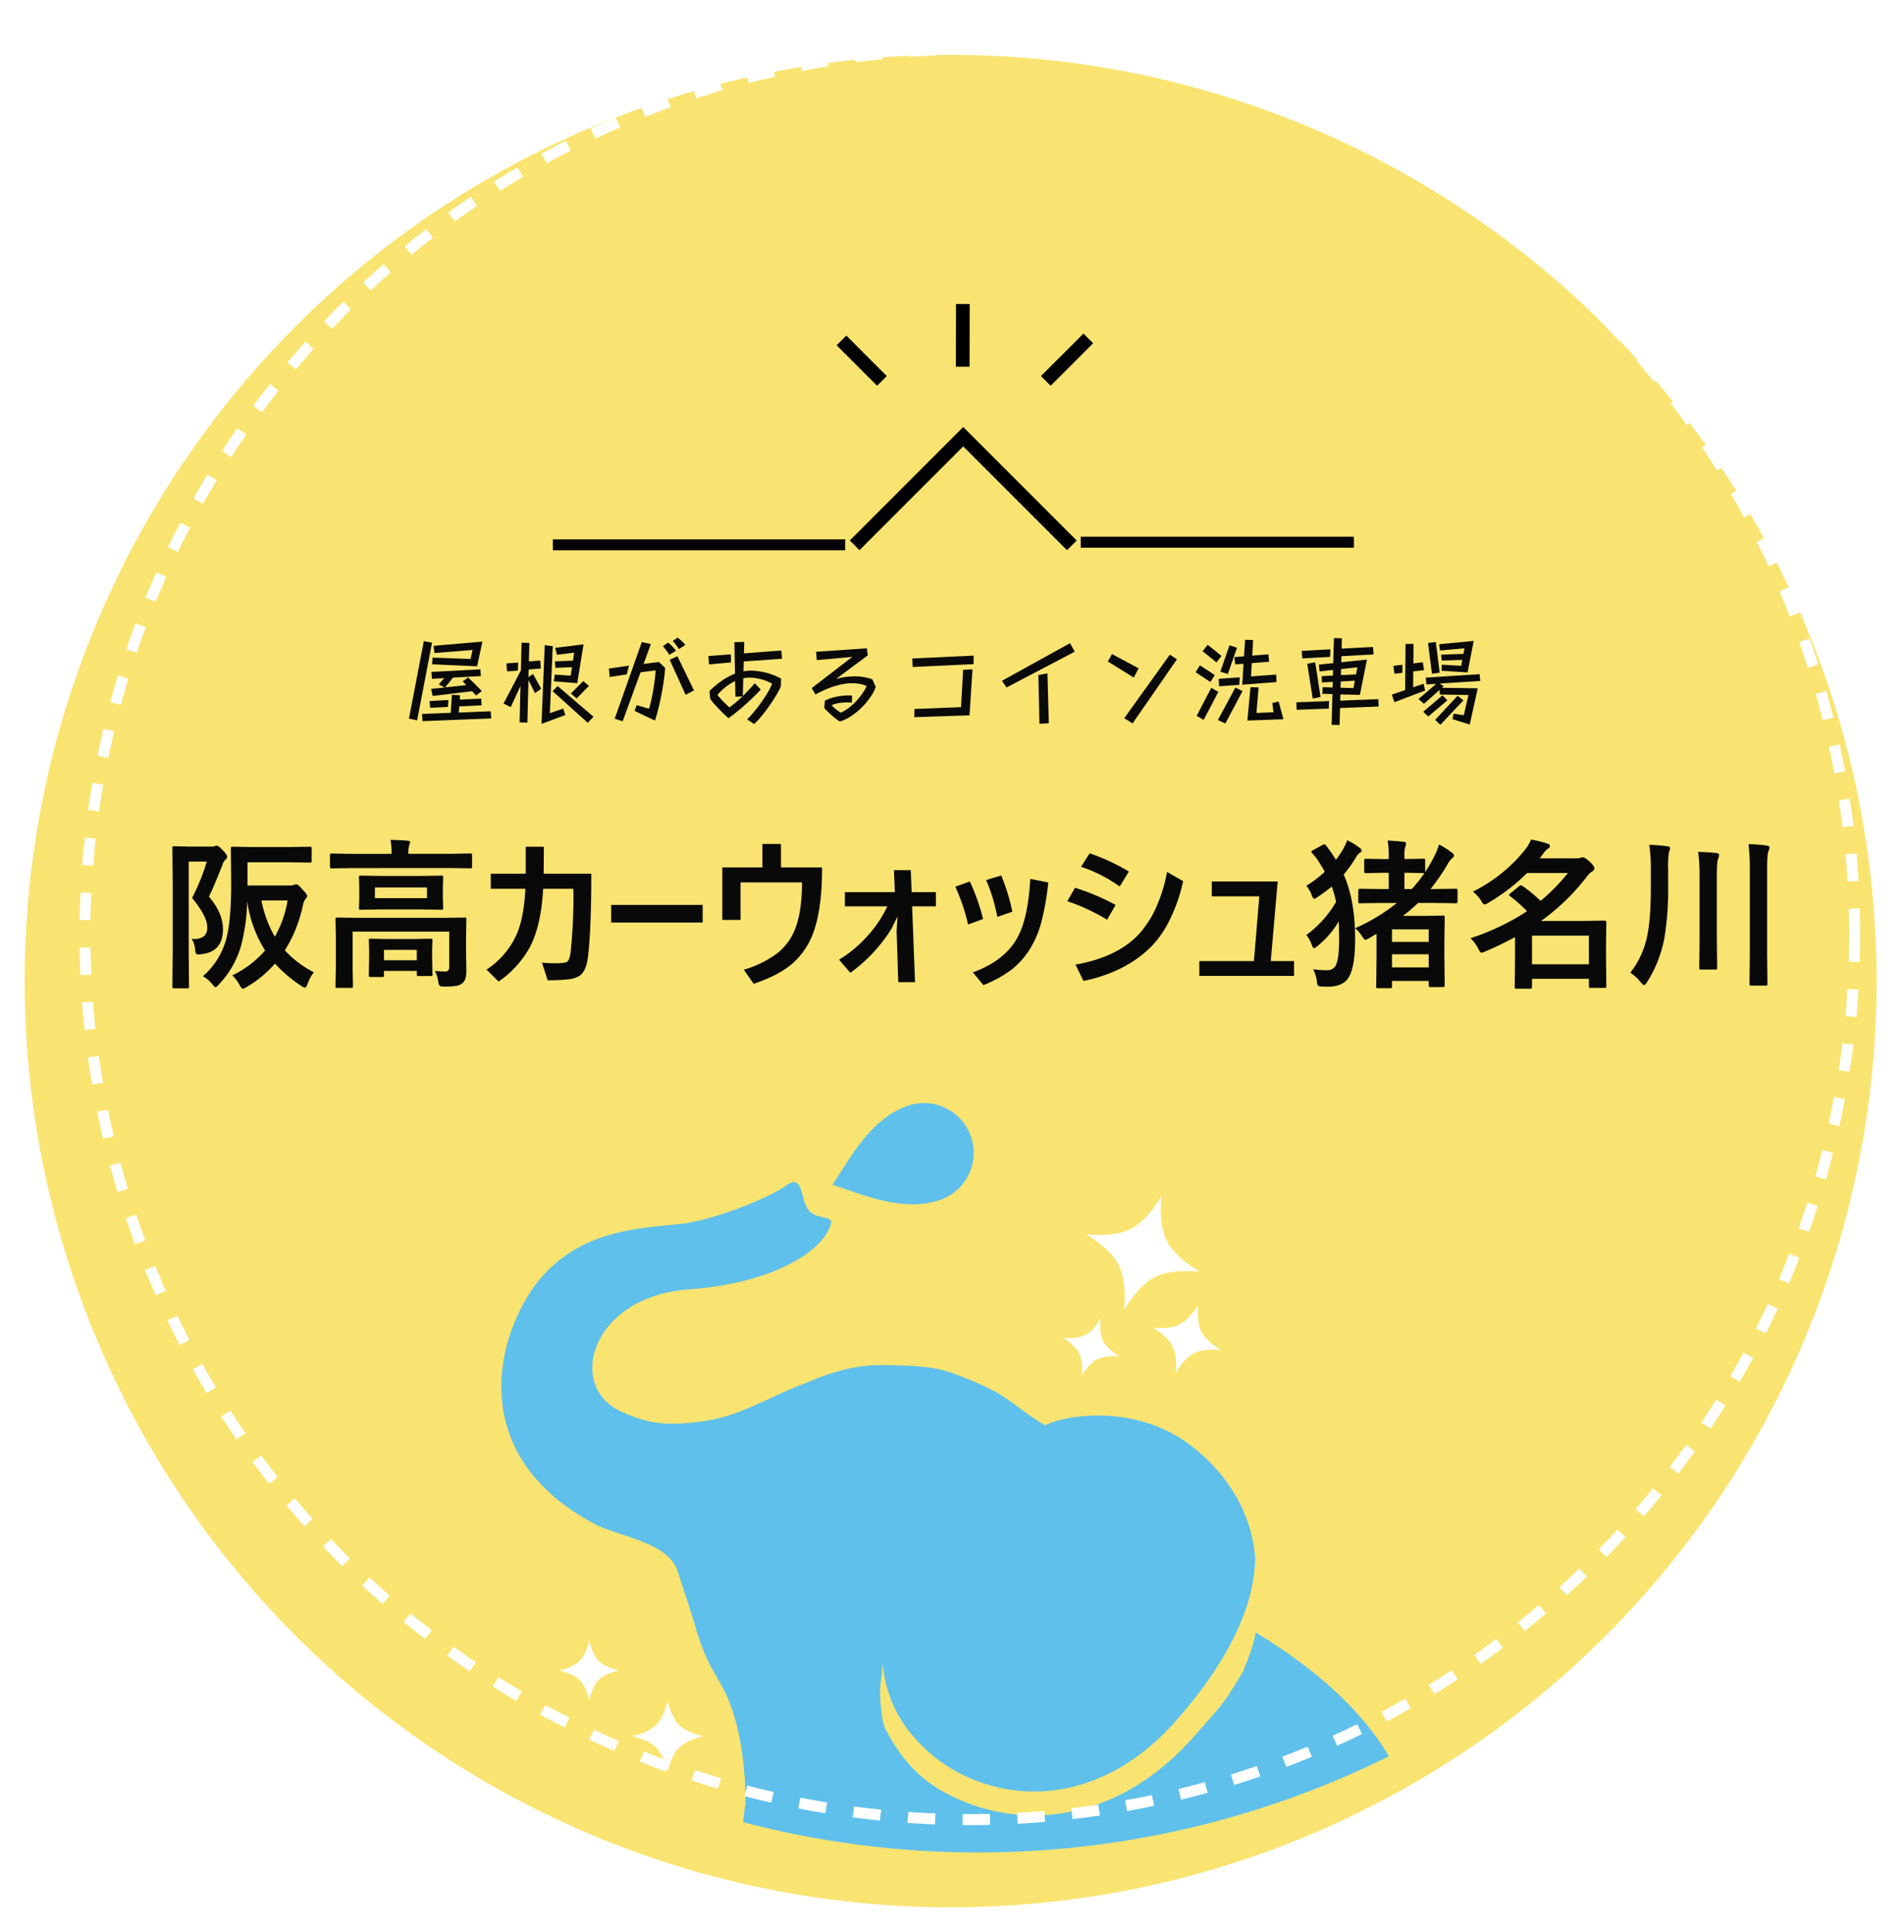
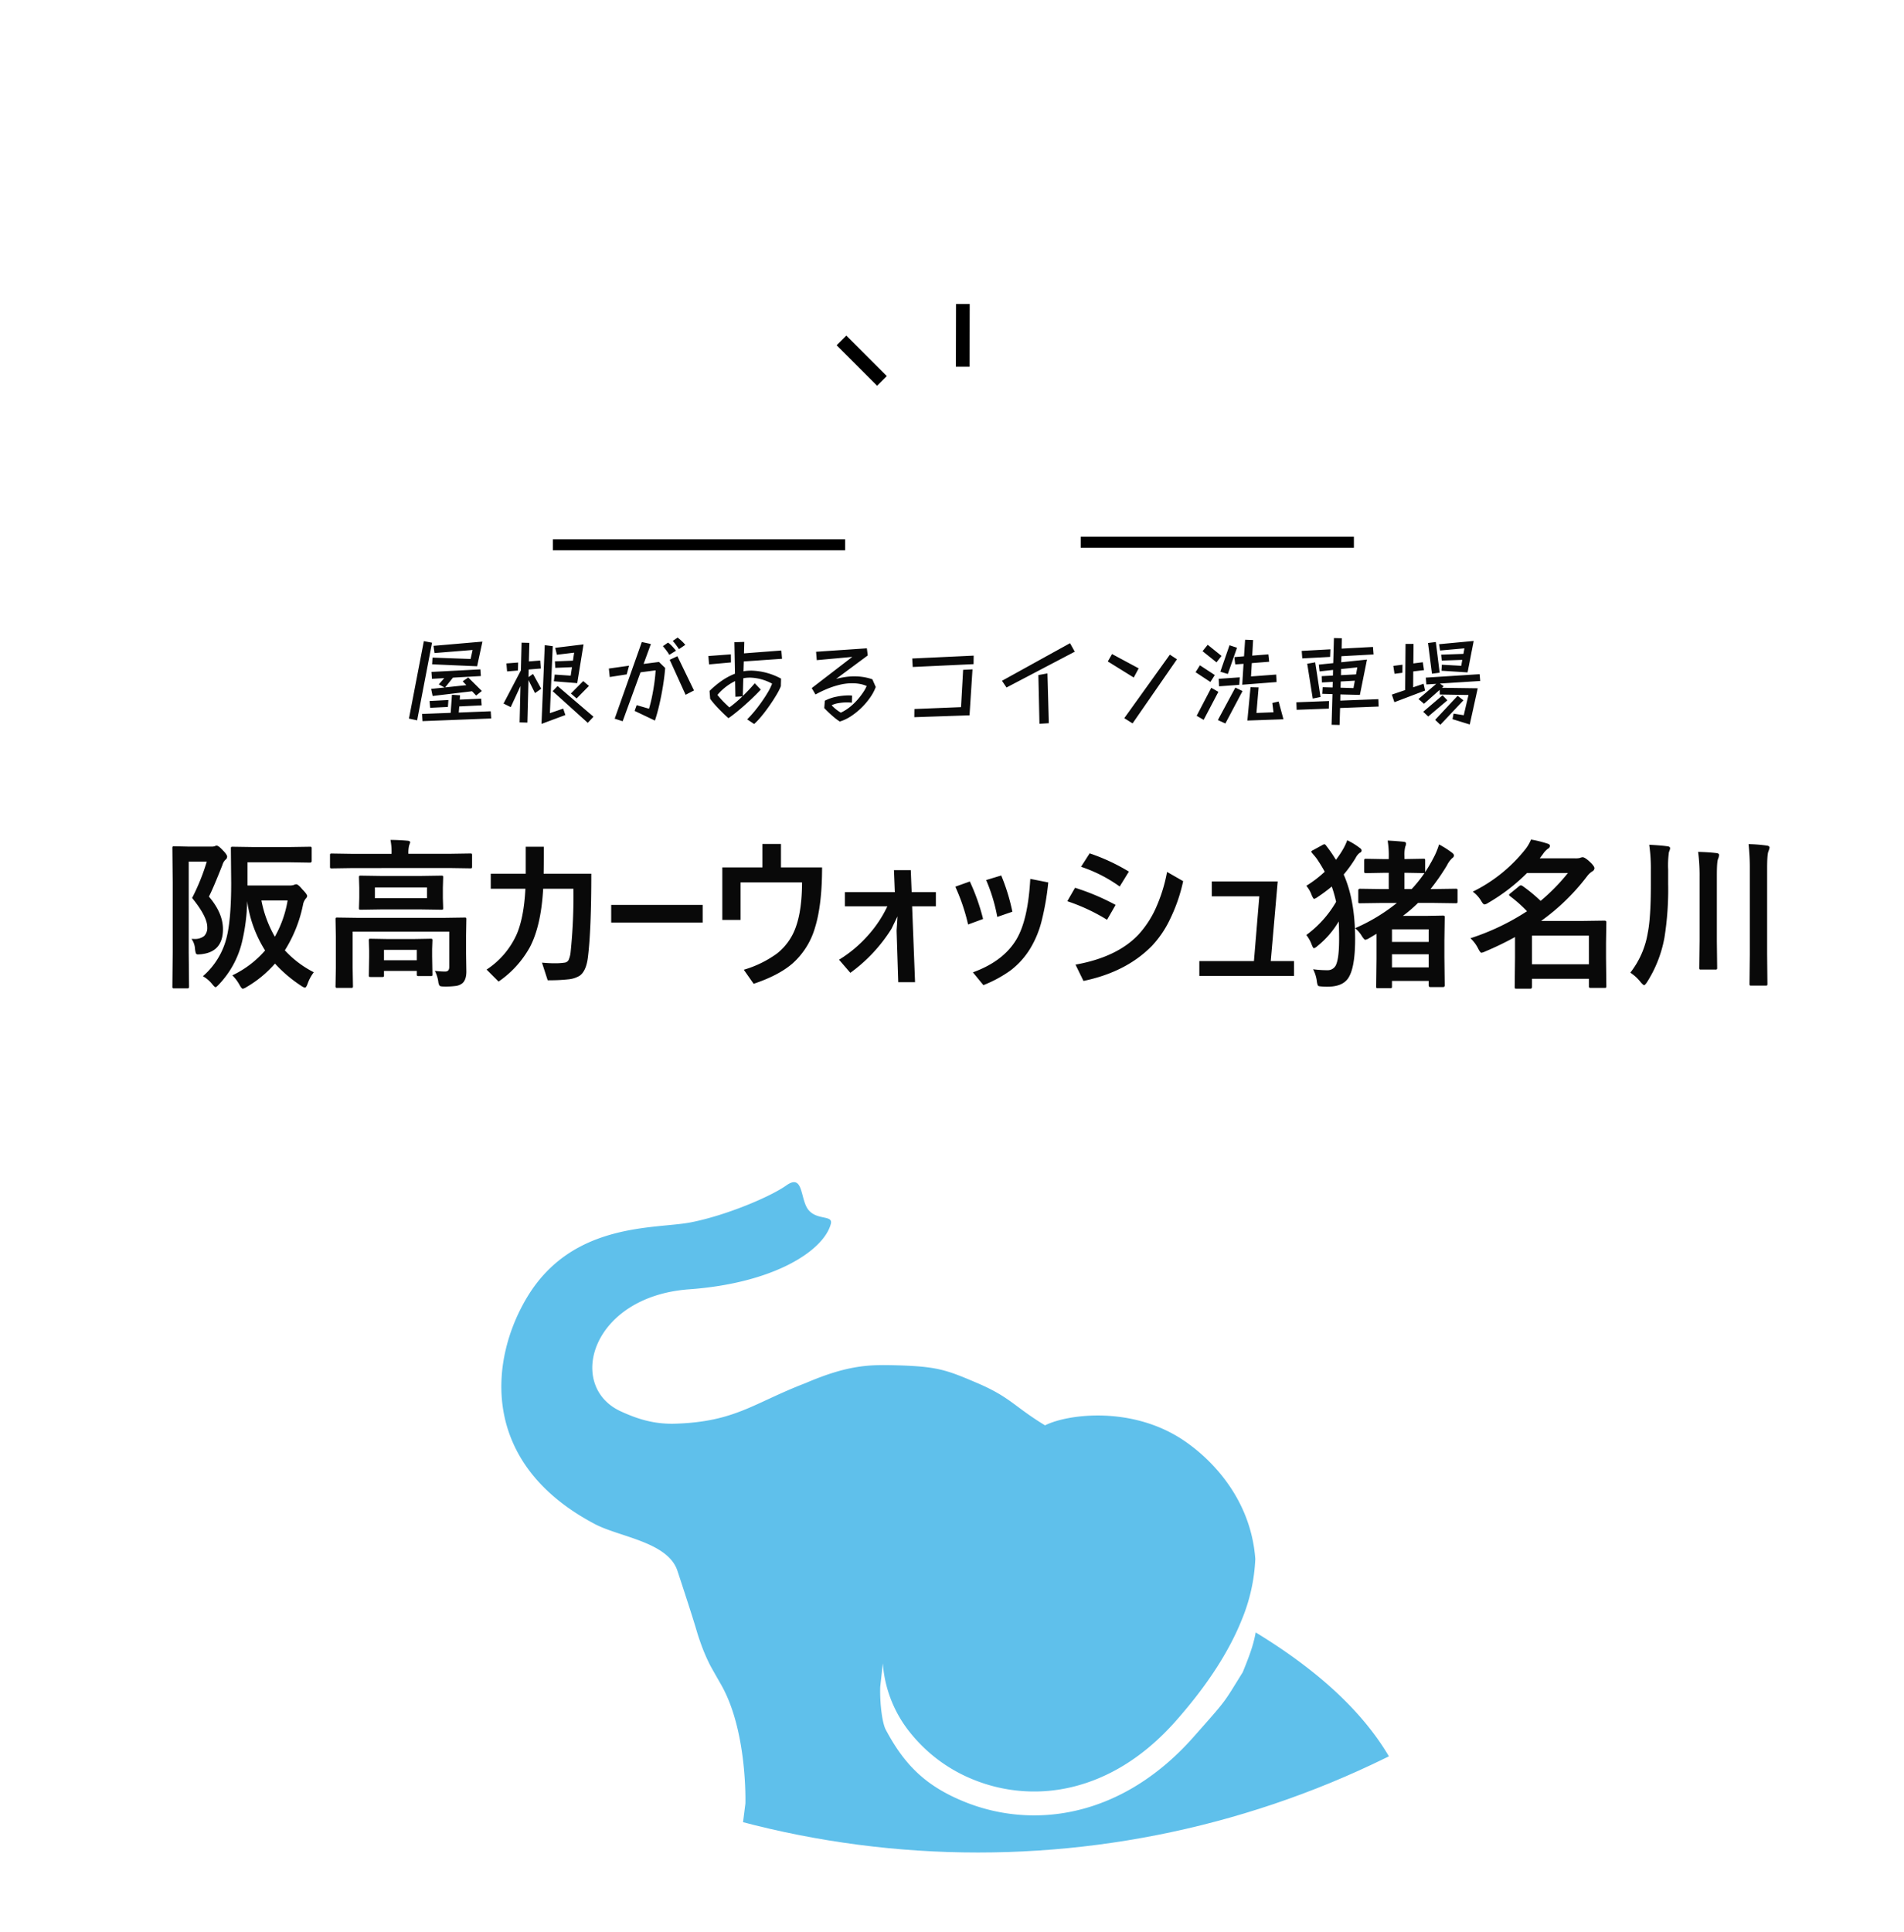
<svg xmlns="http://www.w3.org/2000/svg" width="695" height="705" viewBox="0 0 695 705">
  <defs>
    <filter id="楕円形_32" x="0" y="0" width="694" height="705" filterUnits="userSpaceOnUse">
      <feOffset dx="-5" dy="20" input="SourceAlpha" />
      <feGaussianBlur stdDeviation="3" result="blur" />
      <feFlood flood-opacity="0.161" />
      <feComposite operator="in" in2="blur" />
      <feComposite in="SourceGraphic" />
    </filter>
    <clipPath id="clip-path">
      <circle id="楕円形_36" data-name="楕円形 36" cx="338" cy="338" r="338" transform="translate(-2041 -4194)" fill="#fff" />
    </clipPath>
  </defs>
  <g id="グループ_590" data-name="グループ 590" transform="translate(-606 -229)">
    <g transform="matrix(1, 0, 0, 1, 606, 229)" filter="url(#楕円形_32)">
-       <circle id="楕円形_32-2" data-name="楕円形 32" cx="338" cy="338" r="338" transform="translate(14)" fill="#f9e471" />
-     </g>
+       </g>
    <path id="パス_762" data-name="パス 762" d="M-189.288-28.044l2.988.576L-191.736.864l-2.988-.648Zm3.168,6.012,13.9.5.72-3.276-13.9,1.116-.36-2.628,17.856-1.548-1.944,9-16.416-.72Zm14.436,12.276-14.4,1.728-.54-2.592,4.9-.5-2.124-1.152,2.016-2.268-4.5.252-.18-2.52,17.856-.936.18,2.448-10.188.576-2.844,3.564,7.74-.828-1.332-1.4,2.016-1.4,4.968,4.932-2.088,1.656Zm-18.252,8.28,10.44-.4.468-6.588,2.952.18-.108,1.584,7.812-.36.18,2.448-8.172.4-.18,2.232,11.664-.468L-164.7.18l-25.092.972Zm2.736-4.716,6.876-.36-.18,2.52-6.48.324Zm33.192-5.472-3.564,7.7-2.628-1.3,6.336-12.1.252-10.116,2.844.072-.18,6.768,4.14-.324.216,2.916-4.428.36-.072,2.772,1.656-1.152,2.988,5.4-2.268,1.584-2.376-4.752-.4,15.516-2.844-.072Zm12.492-4.176,5.832.4.468-3.1-6.084.252-.144-2.376,6.588-.252.432-2.916-6.3.756-.612-2.52L-131-26.856l-2.3,14.148-8.532-.684Zm-3.636-10.728,2.916.36L-143.28-1.764l4.86-1.656.792,2.34-8.712,3.24Zm-14,6.66,4.284-.324-.072,2.916-3.96.324Zm28.044,6.444,2.088,1.764-4.5,4.572-2.088-1.8Zm-9.36,1.8,13.1,11.2-2.088,2.232L-142.272-9.792Zm44.316-13.464q-.432-.648-1.116-1.566a17.782,17.782,0,0,0-1.152-1.422l1.764-1.224A18.456,18.456,0,0,1-95.184-28.1a13.22,13.22,0,0,1,1.332,1.422ZM-111.6-4.68l4.5,1.3q.612-2.016,1.116-4.5t.846-4.968q.342-2.484.45-4.536l-5.508.72-6.516,17.856-2.916-.936,9.9-27.972,3.312.72-2.664,7.272,5.616-.72,2.268,2.2q-.252,3.132-.81,6.588t-1.314,6.732q-.756,3.276-1.62,5.868l-7.416-3.528Zm11.916-18.36a17.758,17.758,0,0,0-1.152-1.692q-.684-.9-1.188-1.476l1.872-1.3a9.412,9.412,0,0,1,1.494,1.332q.81.864,1.422,1.62Zm.144,1.8,2.808-1.3,6.048,12.492-3.06,1.584Zm-22.212,3.2,7.38-1.044-.864,3.168-6.192.972ZM-71.28.5A35.939,35.939,0,0,0-68.76-2.25q1.368-1.638,2.682-3.492T-63.72-9.36a18.924,18.924,0,0,0,1.548-3.168,17.761,17.761,0,0,0-8.064-2.2q-.612,0-1.224.054a8.663,8.663,0,0,0-1.224.2l-.18,6.444q1.224-1.188,2.358-2.394t2-2.25l2.2,2.3Q-67.32-9.252-68.8-7.812t-3.15,2.934q-1.674,1.494-3.276,2.79T-78.084.072q-.756-.648-1.71-1.566T-81.72-3.42q-.972-1.008-1.782-1.962A20.639,20.639,0,0,1-84.78-7.02L-85-9.864a32.58,32.58,0,0,1,4.644-3.852,23.413,23.413,0,0,1,4.644-2.448l-.216-11.484,3.6-.108-.108,4.176,13.644-1.044.252,3.024-13.968.972-.108,3.6a11.828,11.828,0,0,1,1.458-.2q.738-.054,1.494-.054A23.986,23.986,0,0,1-58.9-14.364l-.072,2.772A19.563,19.563,0,0,1-60.246-9q-.846,1.476-1.908,3.078t-2.232,3.168Q-65.556-1.188-66.672.09A23.241,23.241,0,0,1-68.724,2.2ZM-85.428-22.608l8.208-.612.036,2.952-7.992.72Zm9.756,9.144a19.98,19.98,0,0,0-6.444,5.04q.5.648,1.278,1.512t1.62,1.674q.846.81,1.458,1.386,1.008-.72,2.25-1.764t2.5-2.268l-2.556.144Zm51.336,2.16a16.713,16.713,0,0,1-1.98,3.744A25.516,25.516,0,0,1-29.43-3.852,25.723,25.723,0,0,1-33.264-.72,15.892,15.892,0,0,1-37.44,1.3,15.074,15.074,0,0,1-39.06.144q-.9-.72-1.746-1.494t-1.476-1.4q-.63-.63-.846-.882l.216-2.664a15.44,15.44,0,0,1,4.356-1.494,22.939,22.939,0,0,1,4.212-.45q.4,0,.738.018t.63.054l-.072,2.592a13.435,13.435,0,0,0-1.8-.108,18.1,18.1,0,0,0-3.078.27,8.336,8.336,0,0,0-2.5.774,13.391,13.391,0,0,0,1.566,1.458A14.639,14.639,0,0,0-37.08-1.944,16.4,16.4,0,0,0-33.7-4.068,21.806,21.806,0,0,0-30.924-6.75a25.979,25.979,0,0,0,2.07-2.718,13.185,13.185,0,0,0,1.206-2.2,11.041,11.041,0,0,0-2.556-.774,15.575,15.575,0,0,0-2.7-.234,19.594,19.594,0,0,0-4.662.576,30.668,30.668,0,0,0-4.59,1.512,42.2,42.2,0,0,0-4.176,2.016l-1.368-2.34,14.8-11.376L-45.864-21.1l-.252-3.06,18.54-1.26.324,2.592-11.556,8.568A29.989,29.989,0,0,1-35.5-14.94a22.942,22.942,0,0,1,3.384-.252,21.4,21.4,0,0,1,3.258.252,18.651,18.651,0,0,1,3.294.828Zm13.32-10.4,22.428-1.044-.036,3.1-22.212,1.044Zm.792,18.432L6.8-3.96,7.56-17.568l3.42-.18L9.9-.972l-20.16.684Zm31.968-10.3,24.84-13.716,1.728,3.1L23.4-11.124ZM35.028-15.66l3.312-.612.5,18.18-3.42.216ZM61.92-23.328l9.72,5.22-1.8,3.348-9.468-5.868Zm21.1.216,2.592,1.692-16.2,23.4L66.384.072Zm26.892,3.348-3.024.216-.324-2.664,3.528-.288.4-6.048,2.916.108-.324,5.688,5.9-.468.288,2.7-6.336.5-.288,4.86,9.18-.684.144,2.736-12.528.972ZM96.84-26.712l5.04,4.068-1.836,2.34-5.076-4.068Zm7.956.18,2.736.9-3.348,9.576-2.736-.828ZM94-19.224l5.436,3.564-1.62,2.52-5.4-3.564Zm6.84,4.932,7.7-.54-.18,2.736-7.38.54Zm11.628,3.06,2.952.072-.792,9.324,6.228-.252-.432-3.384,2.3-.54,1.764,6.48L111.312.936Zm-5.544.144,2.628,1.26L103.284,2.016,100.548.756Zm-8.784.072,2.592,1.476L95.364.684,92.808-.792ZM144.972,2.556l-2.916-.072.324-11.2-3.708-.108.144-2.412,3.6.108.072-2.052-3.96.216-.072-2.3,4.1-.216.036-2.052-4.9.54-.288-2.484,5.256-.54.252-9.144,2.88.072-.072,3.78,11.448-.612.216,2.736-11.736.648-.072,2.2,9.4-.972L152.388-8.424,145.26-8.6l-.036,2.268,13.9-.54.108,2.7-14.076.54ZM131.148-24.48l10.476-.576-.108,2.772-10.152.54Zm2.016,4.68,2.916-.5,1.944,12.636-2.844.576Zm12.348,1.944-.036,2.232,5.508-.288.468-2.556ZM145.4-13.32l-.072,2.268,4.716.144.5-2.7Zm-16.2,7.6,11.916-.468-.072,2.772-11.736.432ZM182.3-19.44l7.092.4.36-2.16-7.488.252-.216-2.16,8.136-.288.36-2.016-8.892.792-.36-2.3,12.636-1.188L191.7-16.632l-9.54-.612Zm-5.04-7.92,2.844-.36,1.4,11.2-2.808.36ZM164.052-8.532l4.86-1.656.144-16.848h2.916l-.072,7.128,3.456-.432.432,2.88-3.924.468-.036,5.8,3.816-1.3.54,2.484-11.2,4.248Zm.54-10.476,3.348-.432-.036,2.952-2.88.36Zm22,17.424,3.708.576,1.728-7.38-10.476-.18-.036-1.692-5.724,5.076-2.016-1.728,6.48-5.544-3.6.216-.216-2.484,19.656-1.26.216,2.484-14.724.936,1.4.972-.648.576,13.068.18L192.492,2.376l-6.3-1.944ZM175.5-2.268l7.056-6.012,1.764,1.836-6.984,5.9ZM188.064-8.1l2.124,1.656-8.424,8.928-1.908-1.8Z" transform="translate(950 491)" fill="#0a0a0a" />
    <path id="パス_761" data-name="パス 761" d="M-240.451-1.21A15.318,15.318,0,0,0-242.7,2.938q-.519,1.469-1.008,1.469a3.73,3.73,0,0,1-1.3-.634,49.3,49.3,0,0,1-9.622-8.153,41.028,41.028,0,0,1-10.313,8.527,4.455,4.455,0,0,1-1.412.663q-.432,0-1.181-1.354a15.344,15.344,0,0,0-2.65-3.543,36.714,36.714,0,0,0,11.956-9.075,45.029,45.029,0,0,1-6.54-18.005,69.917,69.917,0,0,1-2.017,15.413,33.88,33.88,0,0,1-8.3,14.98q-.922,1.008-1.239,1.008T-277.5,3.169A12,12,0,0,0-280.927.23a27.429,27.429,0,0,0,8.787-14.692q1.527-6.655,1.527-19.244l-.115-12.647q0-.49.115-.576a.992.992,0,0,1,.519-.086l7.577.115h13.137l7.519-.115q.461,0,.547.115a1.075,1.075,0,0,1,.086.547V-41.8q0,.576-.634.576l-7.519-.115H-264.65v8.47H-249.5a5.435,5.435,0,0,0,1.671-.173,4.049,4.049,0,0,1,.922-.288q.749,0,2.247,1.844,1.786,1.815,1.786,2.449a1.524,1.524,0,0,1-.519.951,4.949,4.949,0,0,0-1.008,2.276,49.728,49.728,0,0,1-6.626,16.594A37.341,37.341,0,0,0-240.451-1.21ZM-250.015-27.4h-9.564a42.844,42.844,0,0,0,4.9,13.223A40.284,40.284,0,0,0-250.015-27.4Zm-35.089,14q.461.029.835.029a5.521,5.521,0,0,0,3.8-1.066,4.233,4.233,0,0,0,1.124-3.255q0-3.832-5.531-10.63A77.888,77.888,0,0,0-279.515-41.6h-6.6V-8.5L-286,4q0,.461-.144.576a1.075,1.075,0,0,1-.547.086h-4.753a.866.866,0,0,1-.533-.1.937.937,0,0,1-.1-.562l.115-12.5V-33.937l-.115-12.532a1.051,1.051,0,0,1,.115-.634,1.075,1.075,0,0,1,.547-.086l5.013.115h8.671a2.868,2.868,0,0,0,1.181-.173,1.434,1.434,0,0,1,.634-.173q.691,0,2.3,1.757,1.527,1.527,1.527,2.3a1.4,1.4,0,0,1-.576,1.066,3.937,3.937,0,0,0-1.124,1.873q-3.515,8.873-4.955,11.61,5.128,5.992,5.128,11.869,0,8.383-8.066,9.161-.778.058-1.008.058a.785.785,0,0,1-.835-.461,8.485,8.485,0,0,1-.288-1.556A6.972,6.972,0,0,0-285.1-13.4Zm88.846,11.7q2.333.23,3.774.23,1.469,0,1.469-1.671V-16.046h-35.262V-2.823l.115,6.655a.912.912,0,0,1-.115.576.992.992,0,0,1-.519.086h-5.1q-.461,0-.547-.144a.9.9,0,0,1-.086-.519l.115-6.655V-14.289l-.115-6.223q0-.49.115-.576a1.075,1.075,0,0,1,.547-.086l7.951.115h30.537l7.951-.115q.49,0,.576.115a1.075,1.075,0,0,1,.086.547l-.115,6.712v4.84l.115,7.49q0,2.967-1.412,4.235a4.779,4.779,0,0,1-2.362,1.008A28.387,28.387,0,0,1-192.83,4q-1.44,0-1.729-.317a3.323,3.323,0,0,1-.461-1.5A12.516,12.516,0,0,0-196.259-1.7ZM-201.5-36.356l7.605-.115q.49,0,.576.115a.992.992,0,0,1,.086.519l-.115,3.832v3.63l.115,3.716q0,.461-.115.547a1.075,1.075,0,0,1-.547.086l-7.605-.115h-14.231l-7.577.115q-.49,0-.576-.115a.992.992,0,0,1-.086-.519l.115-3.716v-3.63l-.115-3.832q0-.461.115-.547a1.075,1.075,0,0,1,.547-.086l7.577.115Zm2.362,8.1v-3.918h-19.014v3.918Zm-27.253-10.976-7.49.115q-.49,0-.576-.115a.992.992,0,0,1-.086-.519V-43.9q0-.461.115-.547a1.075,1.075,0,0,1,.547-.086l7.49.115h14.318V-44.6a22.085,22.085,0,0,0-.4-4.9q2.91,0,6.251.288.951.086.951.6,0,.058-.4,1.181a11.277,11.277,0,0,0-.259,2.823v.173h15.125l7.49-.115q.461,0,.547.115a.992.992,0,0,1,.086.519v4.148q0,.461-.115.547a.992.992,0,0,1-.519.086l-7.49-.115ZM-215.474.519h-4.264q-.461,0-.547-.115a.992.992,0,0,1-.086-.519l.115-6.77V-9.1l-.115-3.716q0-.461.115-.547a.992.992,0,0,1,.519-.086l6.367.115h9.219l6.338-.115q.49,0,.576.115a.992.992,0,0,1,.086.519l-.115,3.14v2.593l.115,6.626a.866.866,0,0,1-.1.533.866.866,0,0,1-.533.1h-4.379a.98.98,0,0,1-.6-.115.992.992,0,0,1-.086-.519V-1.7H-214.84V-.115a.866.866,0,0,1-.1.533A.866.866,0,0,1-215.474.519Zm.634-9.91v3.8h11.984v-3.8Zm58.28-27.771h17.4q0,20.512-1.239,30.451-.634,5.186-3.111,6.828a9.626,9.626,0,0,1-3.875,1.239,61.769,61.769,0,0,1-7.706.346l-2.074-6.424q2.622.23,4.379.23a23.788,23.788,0,0,0,3.889-.23,1.88,1.88,0,0,0,1.44-.951,9.579,9.579,0,0,0,.749-2.938A195.58,195.58,0,0,0-145.7-31.689h-11.034q-.749,13.511-4.869,21.347A36.875,36.875,0,0,1-173.01,2.189l-4.379-4.379a29.956,29.956,0,0,0,11.12-13.166q2.535-6.136,3.054-16.334h-12.647v-5.474H-163.1v-9.853h6.6Q-156.5-39.929-156.56-37.163Zm24.66,11.379h33.389v6.424H-131.9Zm61.967-13.684h15.009q0,13.684-2.593,22.01A27.8,27.8,0,0,1-65.669-4.465Q-70.682-.086-79.9,3l-3.6-5.128A39.406,39.406,0,0,0-71.4-8.038a21.105,21.105,0,0,0,6.914-9.737q2.218-6.165,2.247-16.219H-84.683V-20.31h-6.655V-39.468H-76.7v-8.556h6.77Zm42.55,17.861L-29.6-17.055A57.444,57.444,0,0,1-44.61-1.008l-4.12-4.782a46.683,46.683,0,0,0,10.8-9.132A43.633,43.633,0,0,0-31.1-25.265H-46.6v-5.186h18.236l-.317-8.009h6.136l.317,8.009h8.844v5.186h-8.671L-20.987,2.42h-6.136l-.6-18.812ZM-6.295-32.438l5.3-1.9a75.429,75.429,0,0,1,4.84,13.684l-5.474,2.017A70.739,70.739,0,0,0-6.295-32.438Zm11.264-2.42,5.5-1.671a71.555,71.555,0,0,1,4.062,13.223l-5.5,1.9A62.442,62.442,0,0,0,4.969-34.858ZM.13-1.181q11.178-4.062,15.931-12.1,4.206-7.145,5.013-22.01l6.568,1.3a96.391,96.391,0,0,1-2.506,14.375,36.523,36.523,0,0,1-3.889,9.42,28.975,28.975,0,0,1-7.433,8.354,45.474,45.474,0,0,1-9.853,5.33ZM34.585-27.138l2.823-4.9a83.191,83.191,0,0,1,14.808,6.251L49.1-20.368A69.489,69.489,0,0,0,34.585-27.138ZM39.6-39.7l3.14-4.9a71.237,71.237,0,0,1,14.318,6.655L53.714-32.5A52.364,52.364,0,0,0,39.6-39.7ZM71-37.826l5.877,3.371a60.156,60.156,0,0,1-4.811,13.915,37.687,37.687,0,0,1-6.568,9.68Q56.134-1.3,40.49,1.959L37.581-4q15.067-2.679,22.9-10.861a36.593,36.593,0,0,0,6.684-10.371A57.243,57.243,0,0,0,71-37.826ZM108.853-5.3h8.5V.115H82.781V-5.3h19.936l1.959-23.623H87.333V-34.34h24.055Zm30.768-11.984A66.58,66.58,0,0,0,154.889-26.5H149.5l-8.066.115q-.461,0-.547-.115a.992.992,0,0,1-.086-.519v-4.062q0-.6.634-.6l8.066.115h2.42v-5.935H150.05l-6.424.115q-.461,0-.576-.144a1.162,1.162,0,0,1-.086-.576v-3.832q0-.49.144-.6a.9.9,0,0,1,.519-.086l6.424.115h1.873V-42.9a34.127,34.127,0,0,0-.4-6.367q2.967.144,5.819.432.893.086.893.634a3.176,3.176,0,0,1-.288,1.181,12,12,0,0,0-.288,3.486v1.008h.519l6.4-.115q.461,0,.547.115a1.162,1.162,0,0,1,.086.576v4.206a57.393,57.393,0,0,0,2.91-4.955,26.943,26.943,0,0,0,2.161-5.157,34.959,34.959,0,0,1,4.667,2.967q.778.576.778,1.066a1.129,1.129,0,0,1-.6.922,9.417,9.417,0,0,0-1.988,2.737,79.047,79.047,0,0,1-5.963,8.585h1.181l7.951-.115a1.05,1.05,0,0,1,.634.115.824.824,0,0,1,.086.49v4.062q0,.461-.144.547a1.162,1.162,0,0,1-.576.086l-7.951-.115H162.61a50.479,50.479,0,0,1-5.531,4.725h8.5l6.107-.115q.49,0,.576.144a1.162,1.162,0,0,1,.086.576l-.115,8.326v6.194L172.347,3.6q0,.6-.634.6h-4.552q-.663,0-.663-.6V1.959H153.1V3.976q0,.461-.144.547a1.162,1.162,0,0,1-.576.086h-4.408q-.461,0-.547-.115a.992.992,0,0,1-.086-.519l.115-10.054V-15.24l-2.708,1.613a4.755,4.755,0,0,1-1.354.576q-.375,0-1.239-1.3A10.565,10.565,0,0,0,139.621-17.285ZM153.1-3h13.4V-7.778H153.1Zm13.4-13.886H153.1v4.609h13.4Zm-1.93-20.512-6.4-.115h-.519v5.935h2.65a51.543,51.543,0,0,0,4.667-5.819Zm-27.8-11.984a24.572,24.572,0,0,1,4.523,2.766q.72.461.72.951a.842.842,0,0,1-.634.835,5.229,5.229,0,0,0-1.527,1.873,47.827,47.827,0,0,1-4.379,6.079q4.177,9.449,4.177,23.537,0,10.947-2.737,14.577-2.132,2.823-7.346,2.823a23,23,0,0,1-2.535-.115q-.835-.058-.979-.346a5.017,5.017,0,0,1-.375-1.556,13.515,13.515,0,0,0-1.354-4.35,37.515,37.515,0,0,0,5.186.346,3.294,3.294,0,0,0,3.313-2.333q.979-2.535.979-9.046,0-3.342-.144-6.424a32.853,32.853,0,0,1-7.807,9.017,3.152,3.152,0,0,1-1.239.778q-.288,0-.807-1.3a13.217,13.217,0,0,0-1.959-3.543,39.543,39.543,0,0,0,10.861-12.1,49,49,0,0,0-1.584-5.589,59.434,59.434,0,0,1-5.1,3.8,4.832,4.832,0,0,1-1.3.72q-.346,0-.922-1.354a11.28,11.28,0,0,0-1.959-3.428,42.1,42.1,0,0,0,6.712-5.128q-1.21-2.247-2.881-4.725-.547-.749-1.729-2.1a1.322,1.322,0,0,1-.288-.547q0-.2.663-.519l3.371-1.844a1.864,1.864,0,0,1,.749-.288q.288,0,.6.461a53.542,53.542,0,0,1,3.6,5.214,34.125,34.125,0,0,0,2.823-4.264A21.184,21.184,0,0,0,136.769-49.378ZM182.6-30.624a56.05,56.05,0,0,0,19.244-15.528,14.991,14.991,0,0,0,2.017-3.486,41.945,41.945,0,0,1,6.05,1.5q.835.23.835.807a1.2,1.2,0,0,1-.778,1.066,8.363,8.363,0,0,0-1.757,1.9l-1.181,1.584H219.91a7.743,7.743,0,0,0,1.7-.115,3.526,3.526,0,0,1,1.066-.288q.807,0,2.478,1.527Q227-39.958,227-39.18A1.353,1.353,0,0,1,226.162-38a7.619,7.619,0,0,0-1.93,1.873,78.373,78.373,0,0,1-16.709,16.19h15.153l8.009-.115q.663,0,.663.576l-.115,7.605v5.445l.115,10.256a.912.912,0,0,1-.115.576.992.992,0,0,1-.519.086h-5.042q-.49,0-.6-.144a.9.9,0,0,1-.086-.519V1.181H204.21V4.12q0,.663-.576.663h-5.1q-.461,0-.547-.115a1.075,1.075,0,0,1-.086-.547l.115-10.429v-7.75A114.92,114.92,0,0,1,187.1-8.787a4.616,4.616,0,0,1-1.354.461q-.4,0-1.181-1.527a13.021,13.021,0,0,0-2.823-3.774,86.449,86.449,0,0,0,20.656-9.853,49.411,49.411,0,0,0-6.165-5.474q-.4-.317-.4-.49,0-.2.49-.576l3.111-2.535a1.233,1.233,0,0,1,.72-.375,1.716,1.716,0,0,1,.691.288,58.537,58.537,0,0,1,6.511,5.387,72.362,72.362,0,0,0,9.968-10.169H202.395a68.836,68.836,0,0,1-14.174,10.89,3.077,3.077,0,0,1-1.354.576q-.49,0-1.239-1.354A11.647,11.647,0,0,0,182.6-30.624Zm42.377,16.046H204.21V-4.12h20.771ZM240.105-1.066a31.943,31.943,0,0,0,6.367-14.52q1.124-5.675,1.124-17.285v-5.906a58.157,58.157,0,0,0-.6-8.959q4.408.23,6.568.547,1.066.086,1.066.749a4.489,4.489,0,0,1-.432,1.354,34.868,34.868,0,0,0-.288,6.4v5.243A111.018,111.018,0,0,1,252.551-13.8,45.423,45.423,0,0,1,246.184,2.42q-.72,1.066-1.066,1.066-.259,0-1.181-1.008A15.914,15.914,0,0,0,240.105-1.066Zm43.155-46.9a55.139,55.139,0,0,1,6.6.519q1.066.115,1.066.778a7.7,7.7,0,0,1-.4,1.3q-.49,1.124-.49,6.251V-7.894L290.146,3q0,.49-.115.576a.992.992,0,0,1-.519.086H284.24q-.461,0-.547-.115A1.075,1.075,0,0,1,283.606,3l.115-10.832V-38.949A79.47,79.47,0,0,0,283.26-47.966Zm-18.409,2.823q3.947.115,6.6.432,1.066.086,1.066.749a6,6,0,0,1-.4,1.44q-.432.893-.432,6.136v23.709l.115,9.795q0,.49-.115.591a1.1,1.1,0,0,1-.6.1h-5.186q-.461,0-.547-.115a1.162,1.162,0,0,1-.086-.576l.115-9.795V-36.212A65.822,65.822,0,0,0,264.852-45.143Z" transform="translate(961 585)" fill="#090909" />
    <g id="グループ_283" data-name="グループ 283" transform="translate(609.731 116.438)">
      <g id="グループ_217" data-name="グループ 217" transform="translate(303.429 223.5)">
-         <path id="パス_55" data-name="パス 55" d="M647-3606.286l39.641-39.641,39.641,39.641" transform="translate(-642.2 3694.347)" fill="none" stroke="#000" stroke-width="5" />
        <line id="線_69" data-name="線 69" x2="14.768" y2="14.768" transform="translate(0 13.292)" fill="none" stroke="#000" stroke-width="5" />
        <line id="線_70" data-name="線 70" x1="0.052" y2="22.891" transform="translate(44.254 0)" fill="none" stroke="#000" stroke-width="5" />
-         <line id="線_71" data-name="線 71" x1="15.507" y2="15.507" transform="translate(74.581 12.553)" fill="none" stroke="#000" stroke-width="5" />
      </g>
      <line id="線_72" data-name="線 72" x2="106.699" transform="translate(198.07 311.372)" fill="none" stroke="#000" stroke-width="4" />
      <line id="線_73" data-name="線 73" x2="99.699" transform="translate(390.769 310.419)" fill="none" stroke="#000" stroke-width="4" />
    </g>
    <g id="マスクグループ_16" data-name="マスクグループ 16" transform="translate(2666 4423)" clip-path="url(#clip-path)">
      <g id="ゾウ" transform="translate(-1702.003 -3573.987)">
        <g id="グループ_273" data-name="グループ 273" transform="translate(-174.997 -217.487)">
          <g id="グループ_267" data-name="グループ 267" transform="translate(120.857)">
            <g id="グループ_266" data-name="グループ 266">
              <g id="グループ_265" data-name="グループ 265">
-                 <path id="パス_127" data-name="パス 127" d="M165.814,29.806c10.217,3.242,25.659,10.291,39.338,5.52A18.167,18.167,0,1,0,193.186,1.019C179.507,5.79,171.8,20.916,165.814,29.806Z" transform="translate(-165.814 0)" fill="#5fc0eb" />
-               </g>
+                 </g>
            </g>
          </g>
          <g id="グループ_270" data-name="グループ 270" transform="translate(0 28.861)">
            <g id="グループ_269" data-name="グループ 269">
              <g id="グループ_268" data-name="グループ 268">
                <path id="パス_128" data-name="パス 128" d="M138.3,223.779c-.181,5.912.7,13.136,2.034,15.639,6.855,12.884,14.647,20.615,28.906,26.356a67.731,67.731,0,0,0,41.3,2.961c14.532-3.507,29.164-12.022,42.1-26.654,12.625-14.259,10.721-11.991,17.992-23.668,2.2-5.46,3.824-9.517,4.724-14.516,50.845,30.988,67.741,66.646,56.083,110.684,3.8,14.677,11.542,36.634,17.153,46.592,6.72,11.889-11.919,10.7-31.713-11.656.338-.625.665-1.273-.063-.056-31.066,51.958-58.1,96.25-58.1,96.25l-64.77-26.051s5.491-32.645,6.567-44.39c3.305-36.294-30.23-41.787-44.436-14.132-4.228,8.223-18.809,35.726-18.809,35.726l-61.53-24.748L89.086,266.345s.8-26.46-8.875-43.4c-3.235-5.669-3.863-6.773-4.35-7.779a67.7,67.7,0,0,1-3.28-7.892c-1.839-5.233-.058-.873-8.3-25.849-3.551-10.759-21.806-12.387-30.641-17.335-41.931-22.4-37.879-60.068-24.07-82.779C26.162,54.054,56.158,56.76,69.017,54.286s29.117-9.324,35-13.5c6.421-4.558,4.949,5.186,8.142,9,3.179,3.793,8.976,1.724,8.114,5.019-2.518,9.63-20.383,21.616-51.711,23.887-35.8,2.6-44.994,35.364-24.939,44.542,5.531,2.531,11.735,4.76,19.917,4.494,21.911-.709,28.39-7.475,47.539-14.825,15.268-6.554,23.128-6.765,32.868-6.491,15.145.426,18.325,1.606,29.623,6.421,12.309,5.246,13.453,8.545,24.886,15.5,8.48-4.228,31.917-7.081,50.61,5.5,10.3,6.935,24.536,21.413,26.146,43.27a65.221,65.221,0,0,1-5,22.314c-4.383,10.9-11.988,23.21-24.1,36.89-11.918,13.45-24.92,20.876-37.617,23.955a58.945,58.945,0,0,1-36-2.577,56.516,56.516,0,0,1-23.228-17.166,45.4,45.4,0,0,1-10.018-25.368" transform="translate(0 -39.596)" fill="#5fc0eb" />
              </g>
            </g>
          </g>
          <g id="グループ_271" data-name="グループ 271" transform="translate(204.906 33.955)">
            <path id="パス_129" data-name="パス 129" d="M322.292,62.908c-2.186-4.338-2.54-10.772-1.94-16.322-2.819,4.82-6.927,9.784-11.266,11.972S298.314,61.1,292.765,60.5c4.82,2.817,9.783,6.926,11.97,11.265s2.54,10.772,1.941,16.322c2.817-4.82,6.928-9.784,11.265-11.972s10.772-2.539,16.322-1.941C329.443,71.356,324.48,67.245,322.292,62.908Z" transform="translate(-284.283 -46.586)" fill="#fff" />
            <path id="パス_130" data-name="パス 130" d="M343.966,110.778c-1.3-2.59-1.518-6.436-1.159-9.751-1.684,2.878-4.138,5.846-6.73,7.152s-6.436,1.517-9.751,1.16c2.879,1.684,5.844,4.139,7.15,6.73s1.518,6.436,1.16,9.751c1.683-2.88,4.139-5.845,6.73-7.152s6.435-1.517,9.75-1.16C348.24,115.825,345.274,113.368,343.966,110.778Z" transform="translate(-293.383 -61.347)" fill="#fff" />
            <path id="パス_131" data-name="パス 131" d="M294.963,107.922c-1.414,2.417-3.474,4.908-5.649,6.005s-5.4,1.273-8.186.973c2.415,1.415,4.906,3.474,6,5.65s1.275,5.4.975,8.187c1.413-2.418,3.474-4.907,5.65-6s5.4-1.273,8.185-.974c-2.416-1.413-4.907-3.474-6-5.649S294.662,110.706,294.963,107.922Z" transform="translate(-281.128 -63.216)" fill="#fff" />
          </g>
          <g id="グループ_272" data-name="グループ 272" transform="translate(21.104 196.084)">
            <path id="パス_132" data-name="パス 132" d="M82.573,307.99c-2.05-2.051-3.456-5.637-4.154-8.9-.7,3.261-2.1,6.847-4.152,8.9s-5.638,3.456-8.9,4.154c3.261.7,6.846,2.1,8.9,4.153s3.456,5.638,4.155,8.9c.7-3.262,2.1-6.846,4.152-8.9s5.638-3.456,8.9-4.155C88.211,311.446,84.625,310.041,82.573,307.99Z" transform="translate(-38.827 -277.176)" fill="#fff" />
            <path id="パス_133" data-name="パス 133" d="M39.91,269.024c-.587,2.738-1.763,5.749-3.486,7.472s-4.733,2.9-7.469,3.487c2.737.588,5.747,1.763,7.469,3.487s2.9,4.731,3.488,7.47c.585-2.739,1.763-5.748,3.486-7.472s4.732-2.9,7.469-3.488c-2.736-.585-5.747-1.764-7.469-3.486S40.495,271.762,39.91,269.024Z" transform="translate(-28.954 -269.024)" fill="#fff" />
          </g>
        </g>
      </g>
    </g>
    <g id="楕円形_102" data-name="楕円形 102" transform="translate(635 245)" fill="none" stroke="#fff" stroke-width="4" stroke-dasharray="10">
      <circle cx="325" cy="325" r="325" stroke="none" />
-       <circle cx="325" cy="325" r="323" fill="none" />
    </g>
  </g>
</svg>